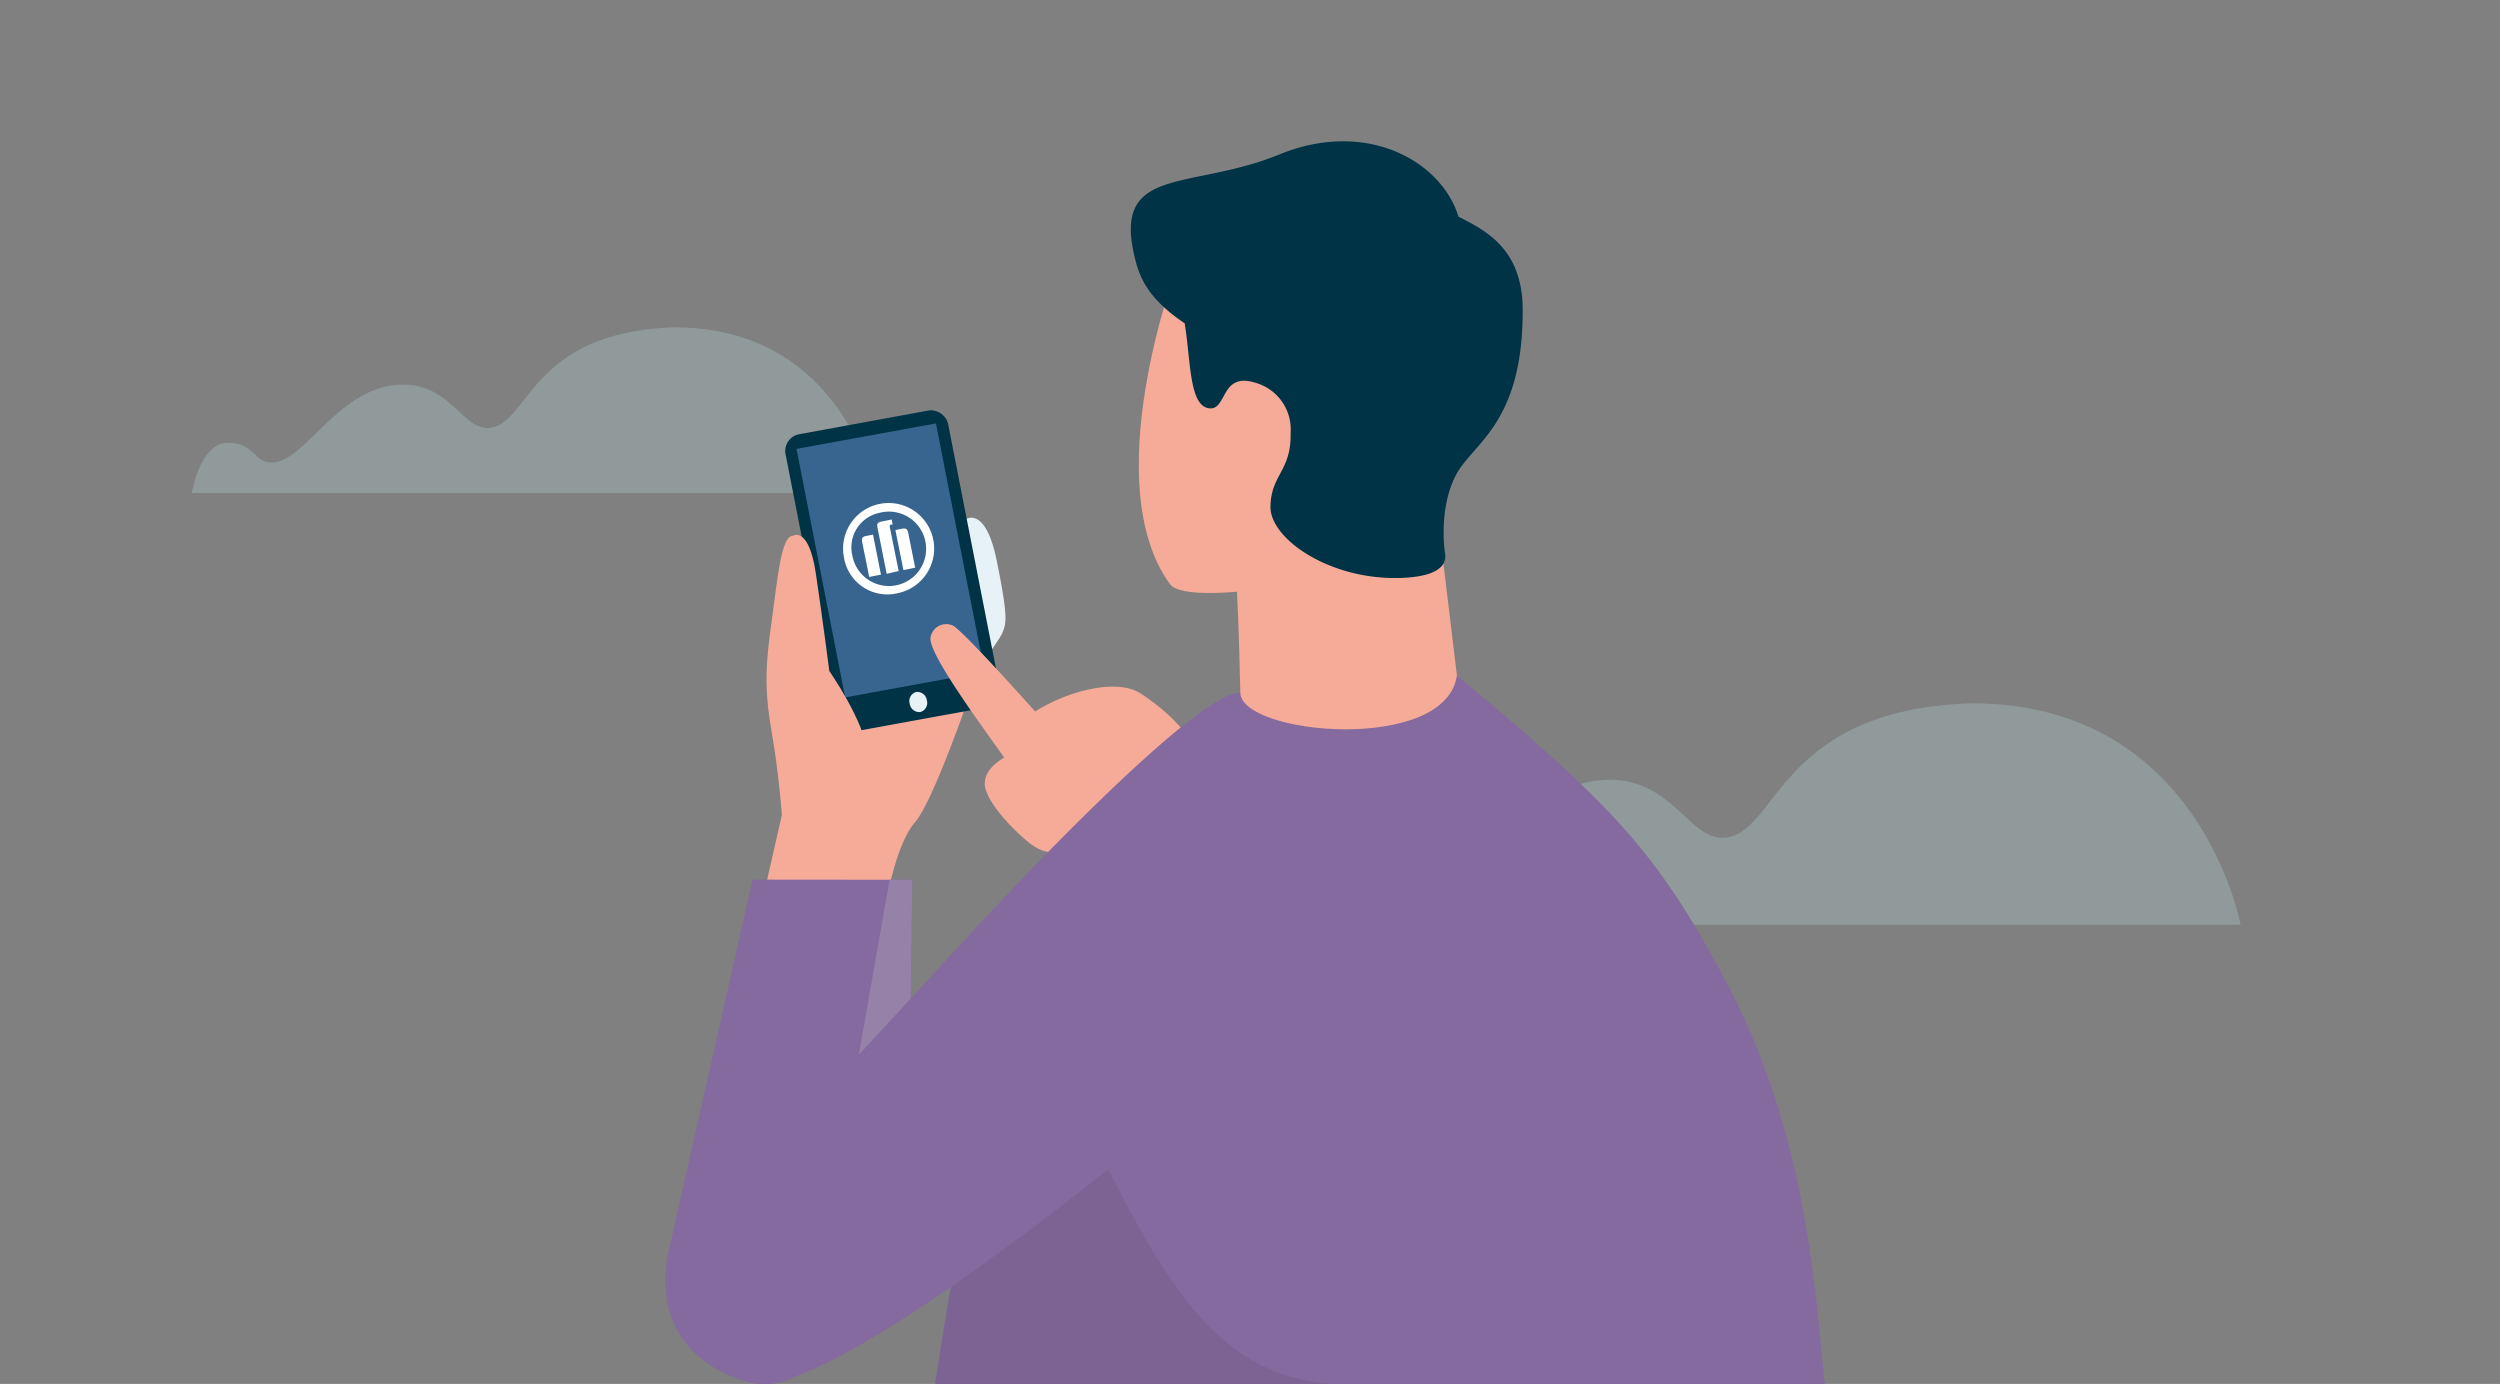
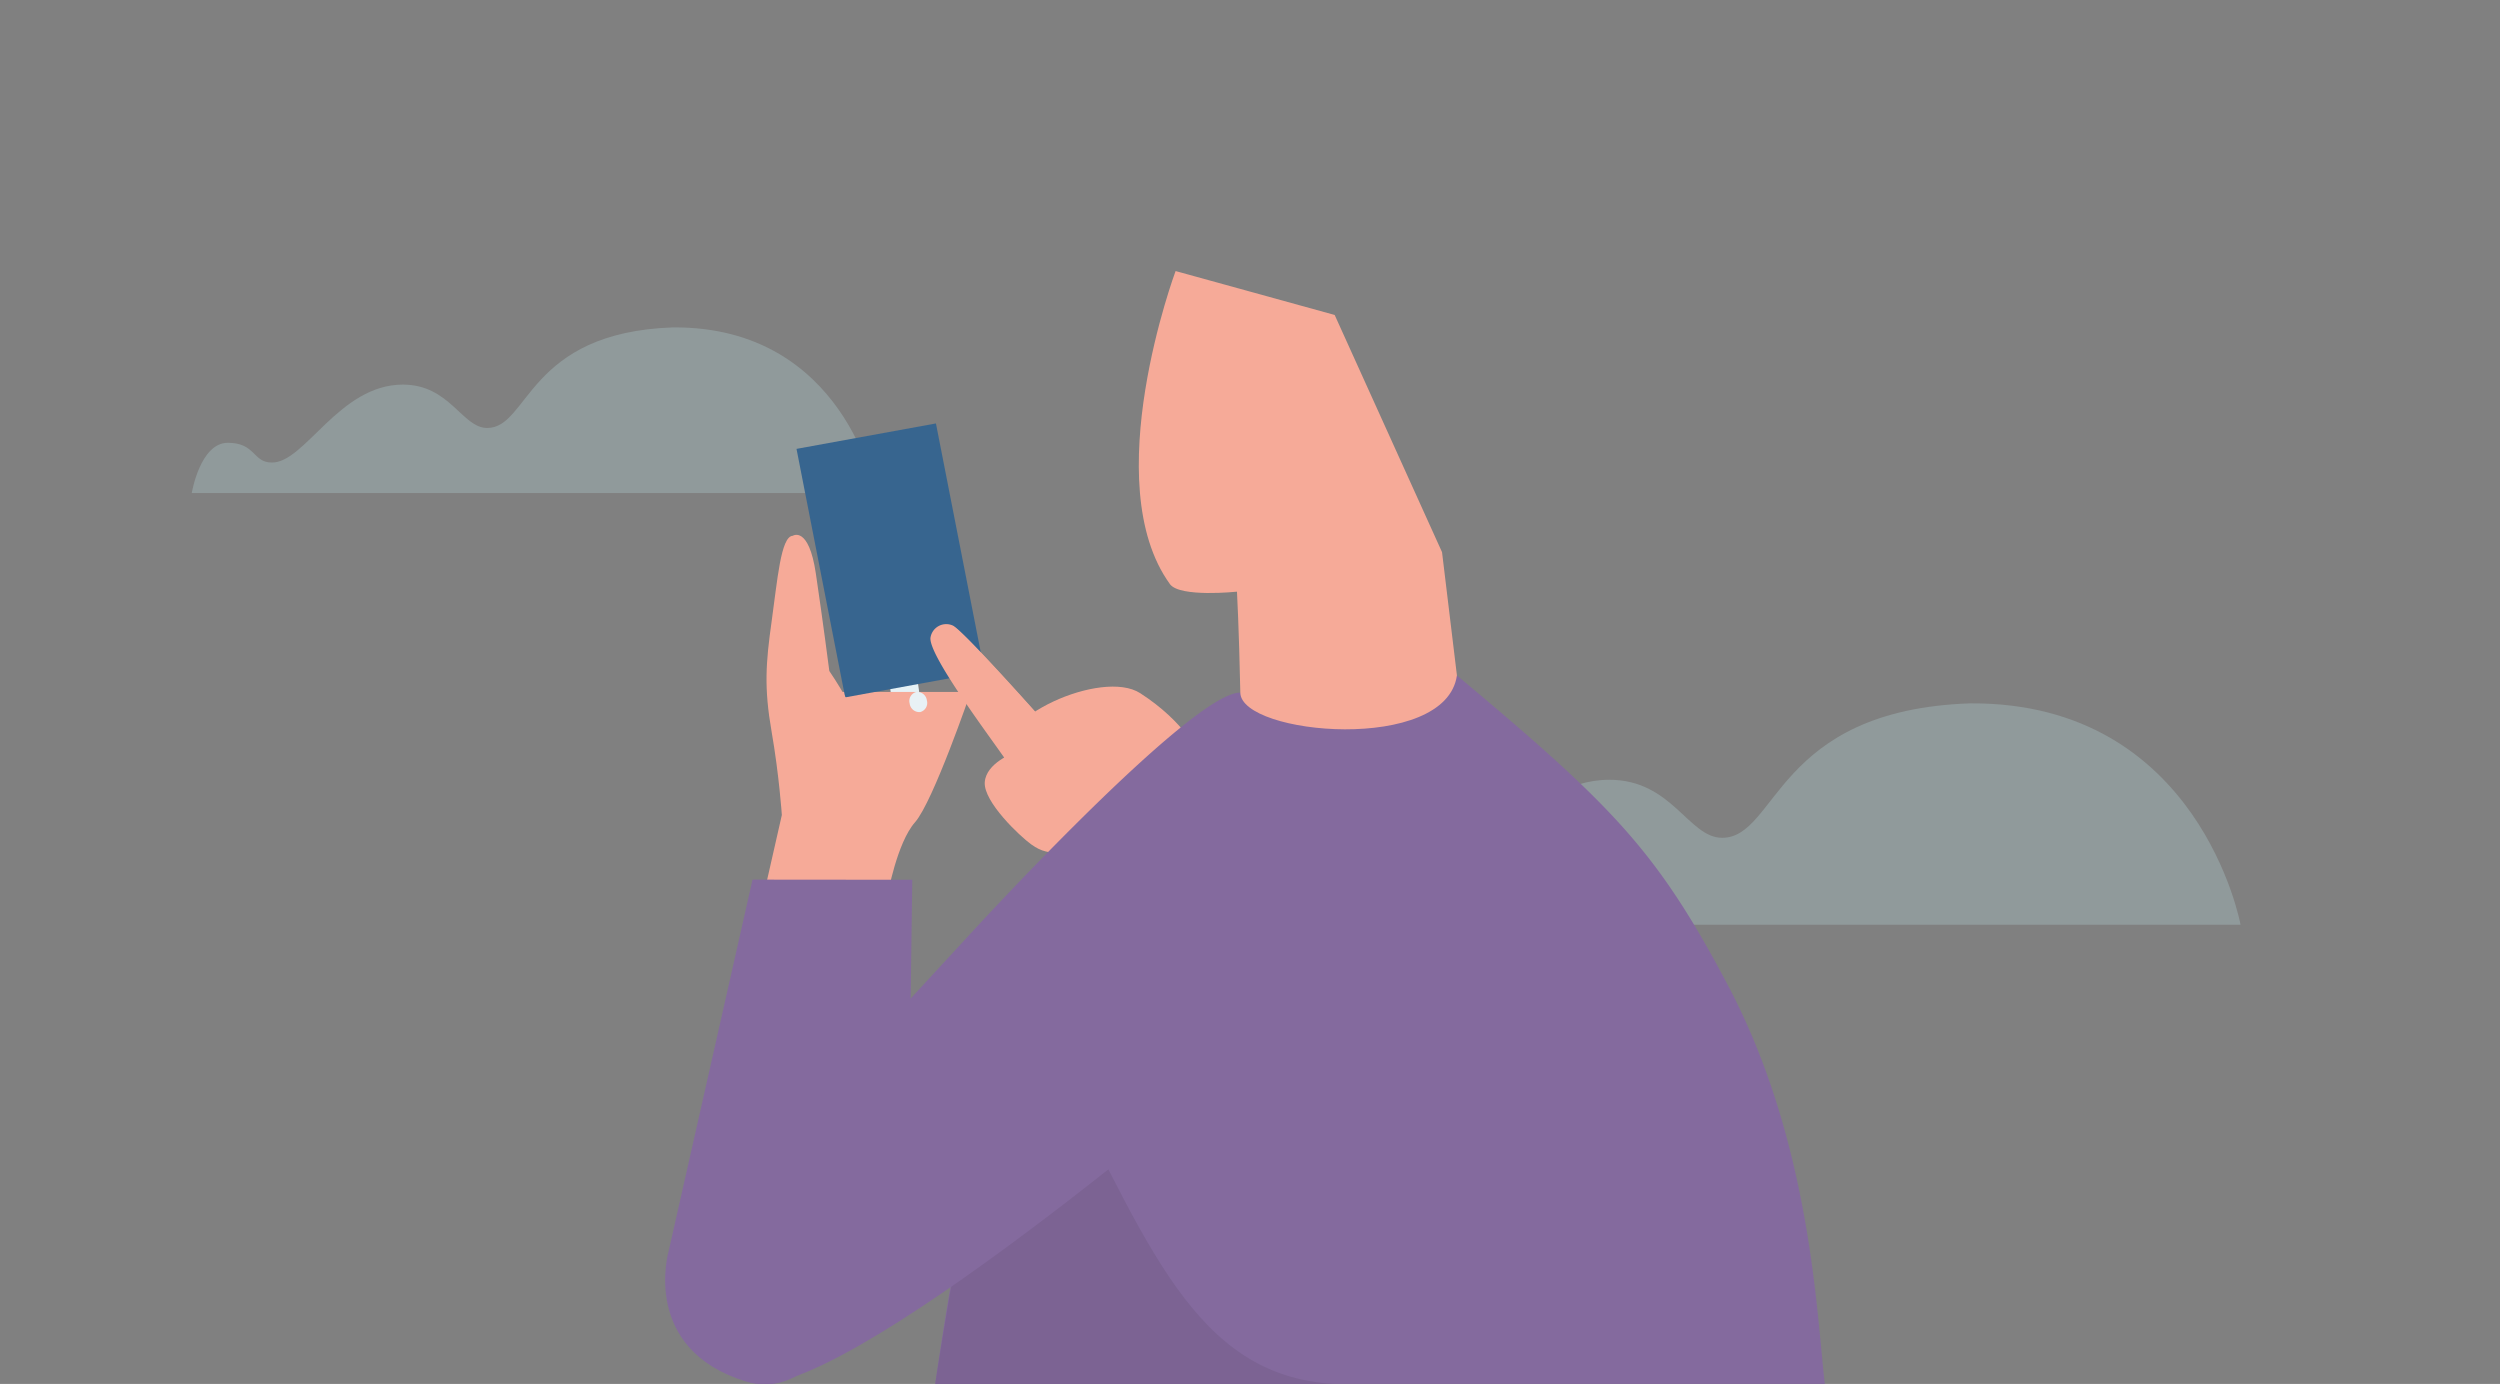
<svg xmlns="http://www.w3.org/2000/svg" width="336" height="186" viewBox="0 0 336 186">
  <rect x="0" y="0" width="336" height="186" fill="#808080" stroke="none" />
  <defs>
    <clipPath id="a">
-       <path d="M101.14,118.22l-11.29,50s-3.77,13.09,10.4,17.45,21.83-28.59,21.83-28.59l.53-38.84Z" fill="#846a9e" />
-     </clipPath>
+       </clipPath>
  </defs>
  <path d="M25.77,66.27h91.9S113.58,43.87,90.48,44c-19.66.66-19.37,13.52-25,13.52-3.37,0-5-5.83-11.33-5.83-8.61,0-13.2,10.6-17.65,10.47-2.51,0-2.15-2.65-5.88-2.65S25.77,66.27,25.77,66.27Z" fill="#b4d6d8" opacity="0.3" />
  <path d="M178.35,124.28H301.13s-5.46-29.93-36.33-29.75c-26.26.89-25.88,18.07-33.35,18.07-4.51,0-6.71-7.8-15.15-7.8-11.5,0-17.63,14.17-23.58,14-3.35,0-2.87-3.54-7.85-3.54S178.35,124.28,178.35,124.28Z" fill="#b4d6d8" opacity="0.3" />
  <g opacity="0.5">
    <path d="M135.26,185.67h26.15c-10.72,0-5.47-68.35-9.41-57S135.26,185.67,135.26,185.67Z" fill="#31547a" />
  </g>
  <path d="M117.67,82.77s3.78-.85,4.13,2.08-3.07,4.63-3.07,4.63Z" fill="#e6f2f6" />
  <path d="M119,88.21s3.64-2.1,4.45,4.16a14.11,14.11,0,0,1-2.33,10.17Z" fill="#e6f2f6" />
  <path d="M119.28,120.37s1.26-7.1,3.7-9.86S130.47,93,130.47,93H110.13l-1.89,28Z" fill="#f6aa98" />
-   <path d="M129.53,69.94s2.84-2.44,4.44,5.46,1.25,8.39.71,9.76a25.28,25.28,0,0,1-3.2,4.38l-1.95-19.31" fill="#e6f2f6" />
-   <path d="M134.32,92.19a2.33,2.33,0,0,1-1.64,2.86l-17.62,3.22a2.38,2.38,0,0,1-2.6-2.08l-6.84-34.94a2.31,2.31,0,0,1,1.63-2.86l17.62-3.23a2.41,2.41,0,0,1,2.61,2.09Z" fill="#003346" />
  <polygon points="132.33 90.3 113.59 93.73 107.05 60.33 125.79 56.91 132.33 90.3" fill="#37658f" />
  <path d="M124.57,94.12A1.3,1.3,0,0,0,123.15,93a1.26,1.26,0,0,0-.89,1.56,1.31,1.31,0,0,0,1.42,1.14A1.27,1.27,0,0,0,124.57,94.12Z" fill="#e8f1f5" />
  <path d="M102.32,121.69l2.76-12.15s-.36-5.39-1.38-11.23-.78-9.2,0-14.74,1.24-11.5,2.85-11.56c0,0,2.14-1.4,3.1,5.07s1.81,13.1,1.81,13.1,4.85,7,5.07,10.94-1.58,19-1.58,19Z" fill="#f6aa98" />
  <path d="M101.14,118.22l-11.29,50s-3.77,13.09,10.4,17.45,21.83-28.59,21.83-28.59l.53-38.84Z" fill="#846a9e" />
  <g clip-path="url(#a)">
    <polygon points="120.21 114.56 113.16 154.66 128.41 143.13 127.62 112.31 120.21 114.56" fill="#9682a9" />
  </g>
-   <path d="M120.78,76.75l-1.17-5.81a.52.52,0,0,1,0-.34.24.24,0,0,1,.13-.1l.15,0,.08,0-.13-.68-1.4.28c-.48.1-.61.3-.51.79l1.24,6.23Zm-3.45-4.9-.94.19c-.48.09-.61.31-.52.79l.95,4.71,1.58-.31ZM123,76.3l-.94-4.71c-.1-.48-.32-.63-.78-.54l-.94.19,1.08,5.38Zm-4.66-7.41a5,5,0,1,1-3.78,5.81A4.74,4.74,0,0,1,118.38,68.89Zm2.17,10.86a6.12,6.12,0,1,0-7.08-4.82A5.91,5.91,0,0,0,120.55,79.75Z" fill="#fff" />
  <path d="M135.78,103c-2.06-3.1-10.87-14.64-10.73-17.24a2.14,2.14,0,0,1,3-1.69c1.4.63,12.28,12.92,12.28,12.92L136,102.68" fill="#f6aa98" />
  <path d="M138.34,98.55,140.29,97S129.41,84.74,128,84.11C128,84.11,140.25,98.58,138.34,98.55Z" fill="#f6aa98" />
  <path d="M143.1,114.88c-2.34-.41-3-.32-4.51-1.4s-6.4-5.7-6.24-8.33,4-4,4-4Z" fill="#f6aa98" />
  <path d="M147.47,115.9c2.94.81,15.86,18.55,15.86,18.55l12-13-11.65-12.7c-1.73-2.18-1.08-4.22-1.89-6.17-.56-1.34-2.56-5.55-8.55-9.42-5.12-3.3-19.93,3.37-18.22,8.8.22.68,3.51,10.59,8.11,12.89C143.1,114.88,145.19,115.27,147.47,115.9Z" fill="#f6aa98" />
  <path d="M139.94,111.91c-2.22-1-4.69-9-4.69-9s3.57,8.92,7.39,9.3C142.64,112.22,141.92,112.77,139.94,111.91Z" fill="#f6aa98" />
  <path d="M130.47,125.44S160.16,93,166.69,93.09h2.73s7.66.79,9.56,1.27a15.16,15.16,0,0,1,3.82,1.56,52.4,52.4,0,0,0,13-5.15c21.25,17.77,27,23.75,36.58,41.93,11,21,11.77,43.89,12.88,53.35H125.68s2.89-20.16,5.1-27.88C125.27,163.73,130.47,125.44,130.47,125.44Z" fill="#846a9e" />
  <path d="M181.14,186.05H125.68s3.33-21.58,5.1-27.88l11.94-13.39C155,168.76,161.41,186.05,181.14,186.05Z" fill="#765f8d" opacity="0.6" />
  <path d="M195.81,90.77l-2-16.56L179.38,42.33,158,36.43s-10.61,28.5-.75,42.09c1.35,1.81,9,1,9,1s.27,4.84.45,13.58C166.81,98.8,194.34,101.3,195.81,90.77Z" fill="#f6aa98" />
-   <path d="M188.05,77.68c6.59-.16,6.28-2.65,6.16-3.35s-.79-6.08,1.44-10.43,9-6.83,9-22.1c.05-8.38-5-10.82-8.63-12.68C193.71,21.6,183.61,16,172,20.74c-12.22,5-22.77,1.29-19.37,14.35.64,2.44,1.89,5.21,6.59,8.36.82,4.94.59,10.94,3.18,11.41s1.52-4.94,6.35-3.41a6.51,6.51,0,0,1,4.71,6.7c.11,5.18-2.59,5.53-2.71,9.88S178.64,77.92,188.05,77.68Z" fill="#003346" />
  <path d="M109.18,148.54l21.29-23.1,42.42,11.9s-53.43,46.78-70.06,48.71C106,160.93,109.18,148.54,109.18,148.54Z" fill="#846a9e" />
</svg>